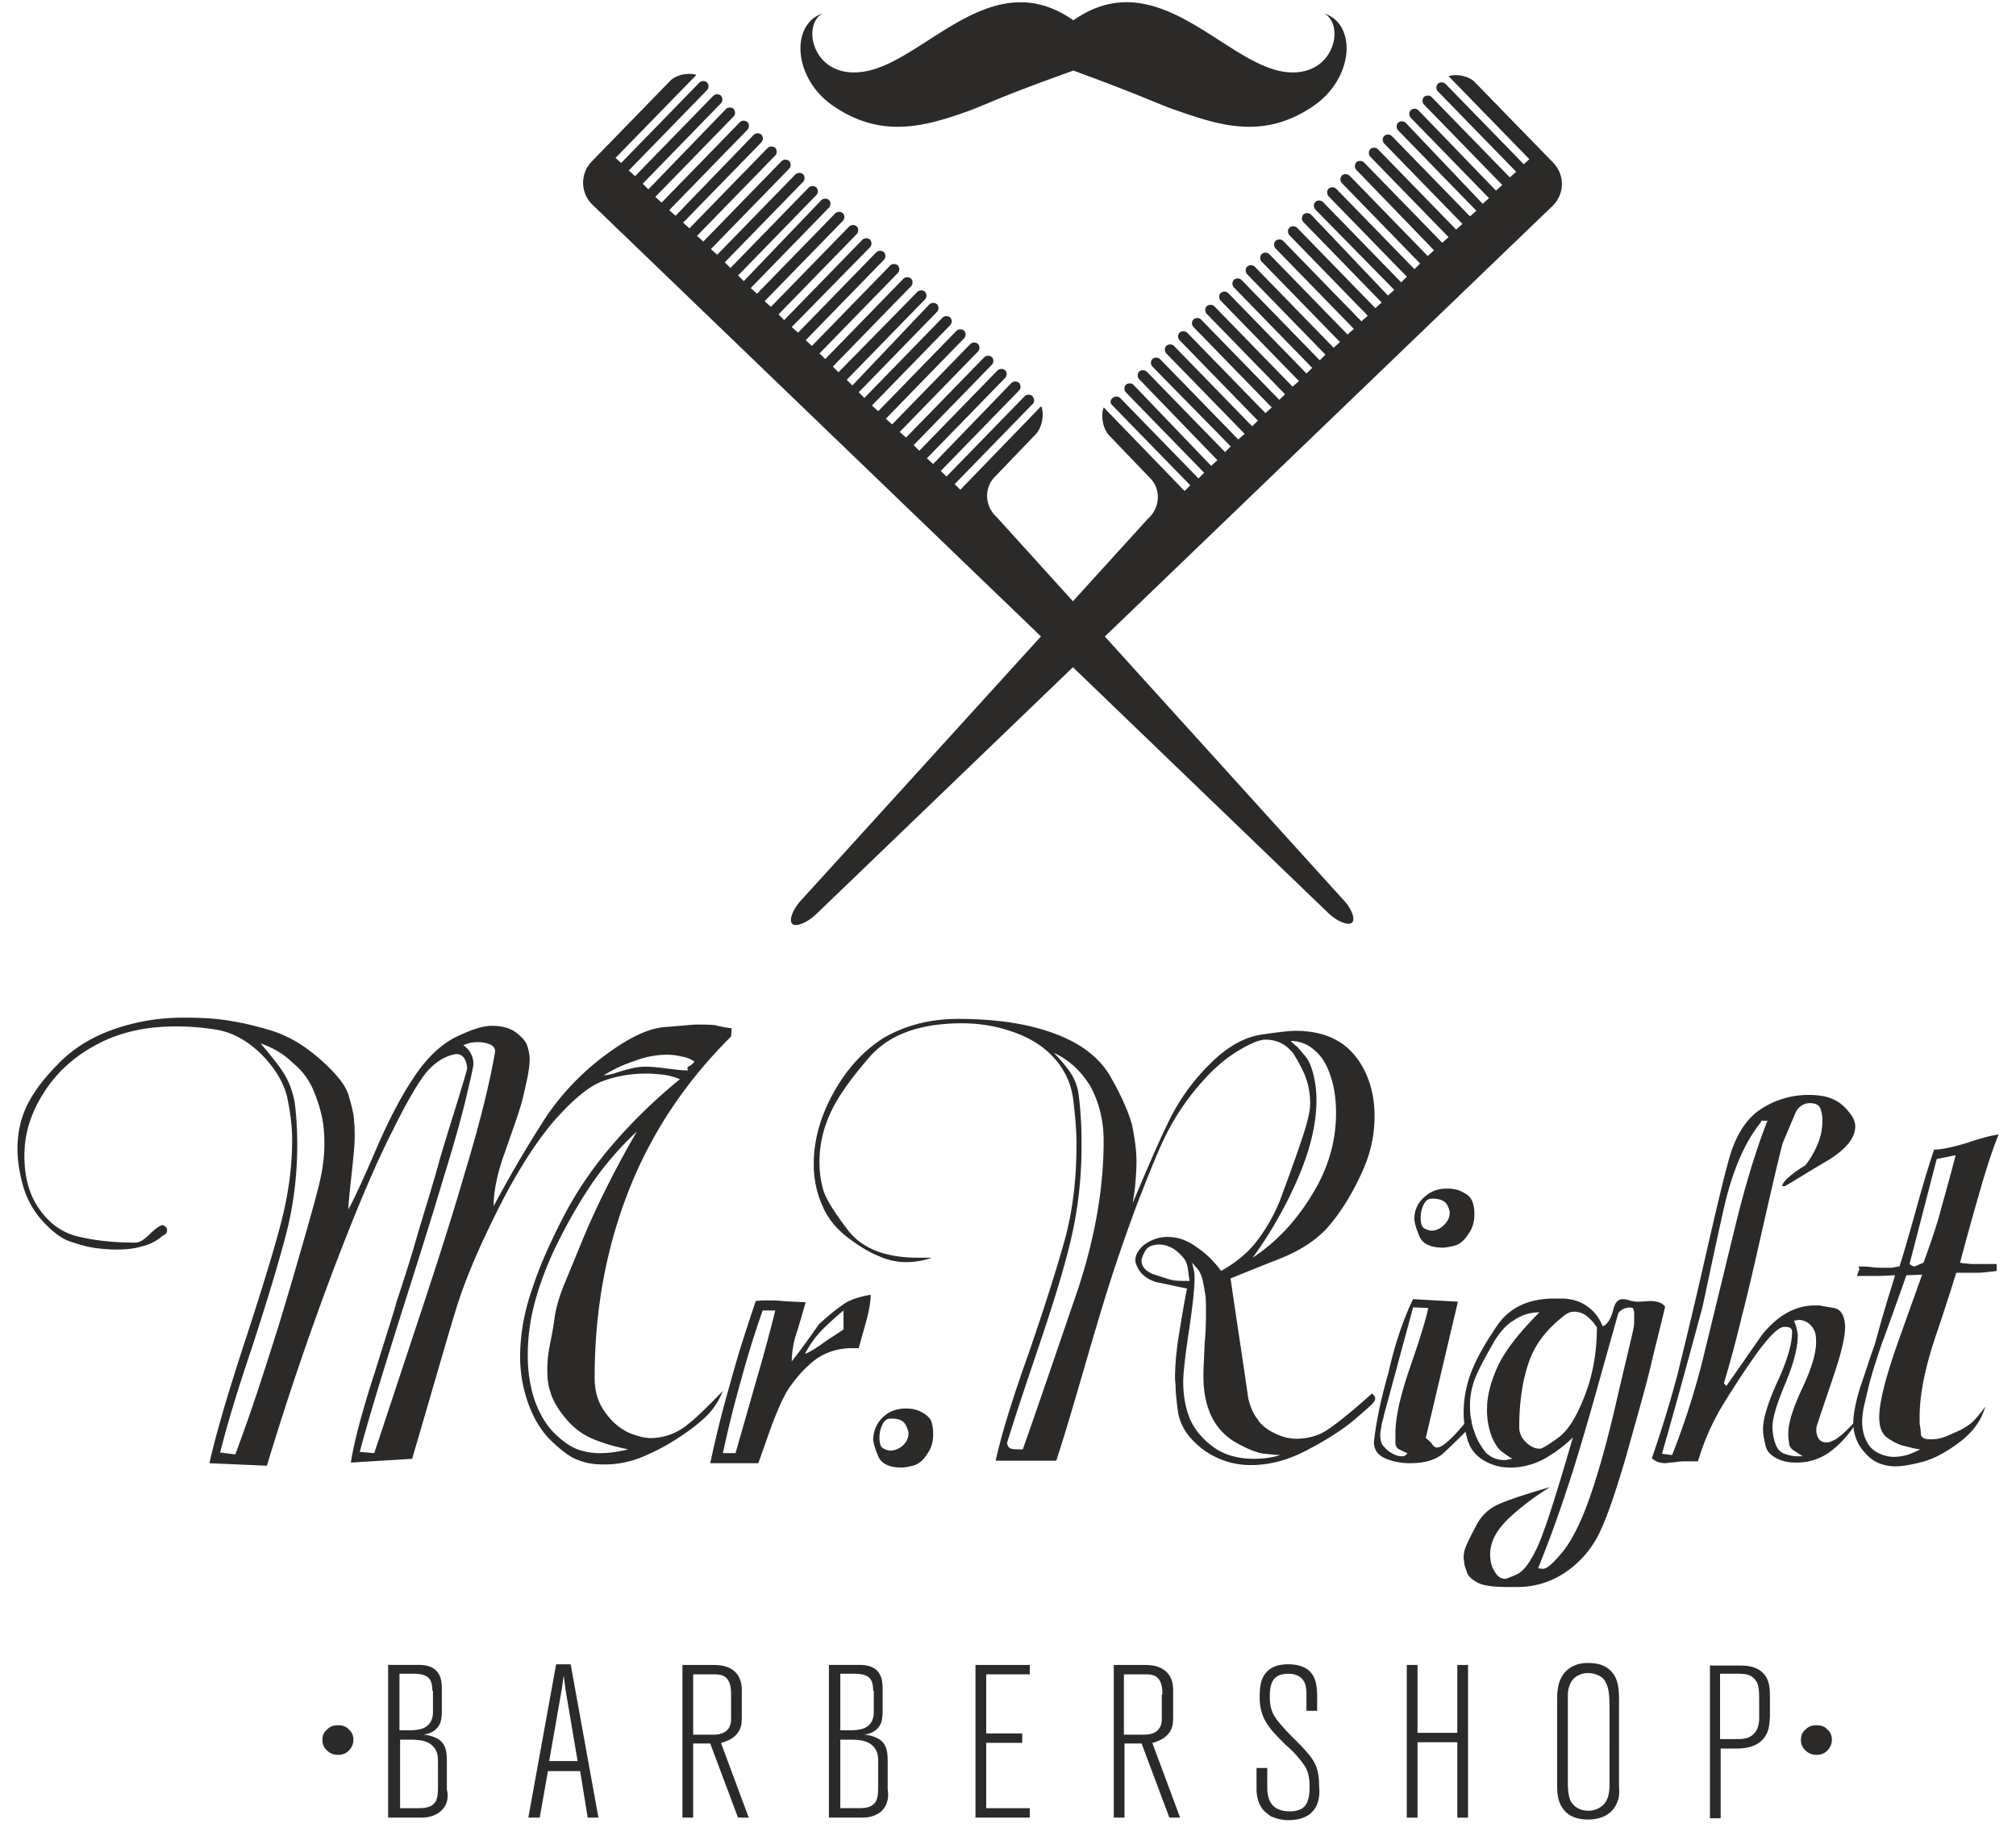
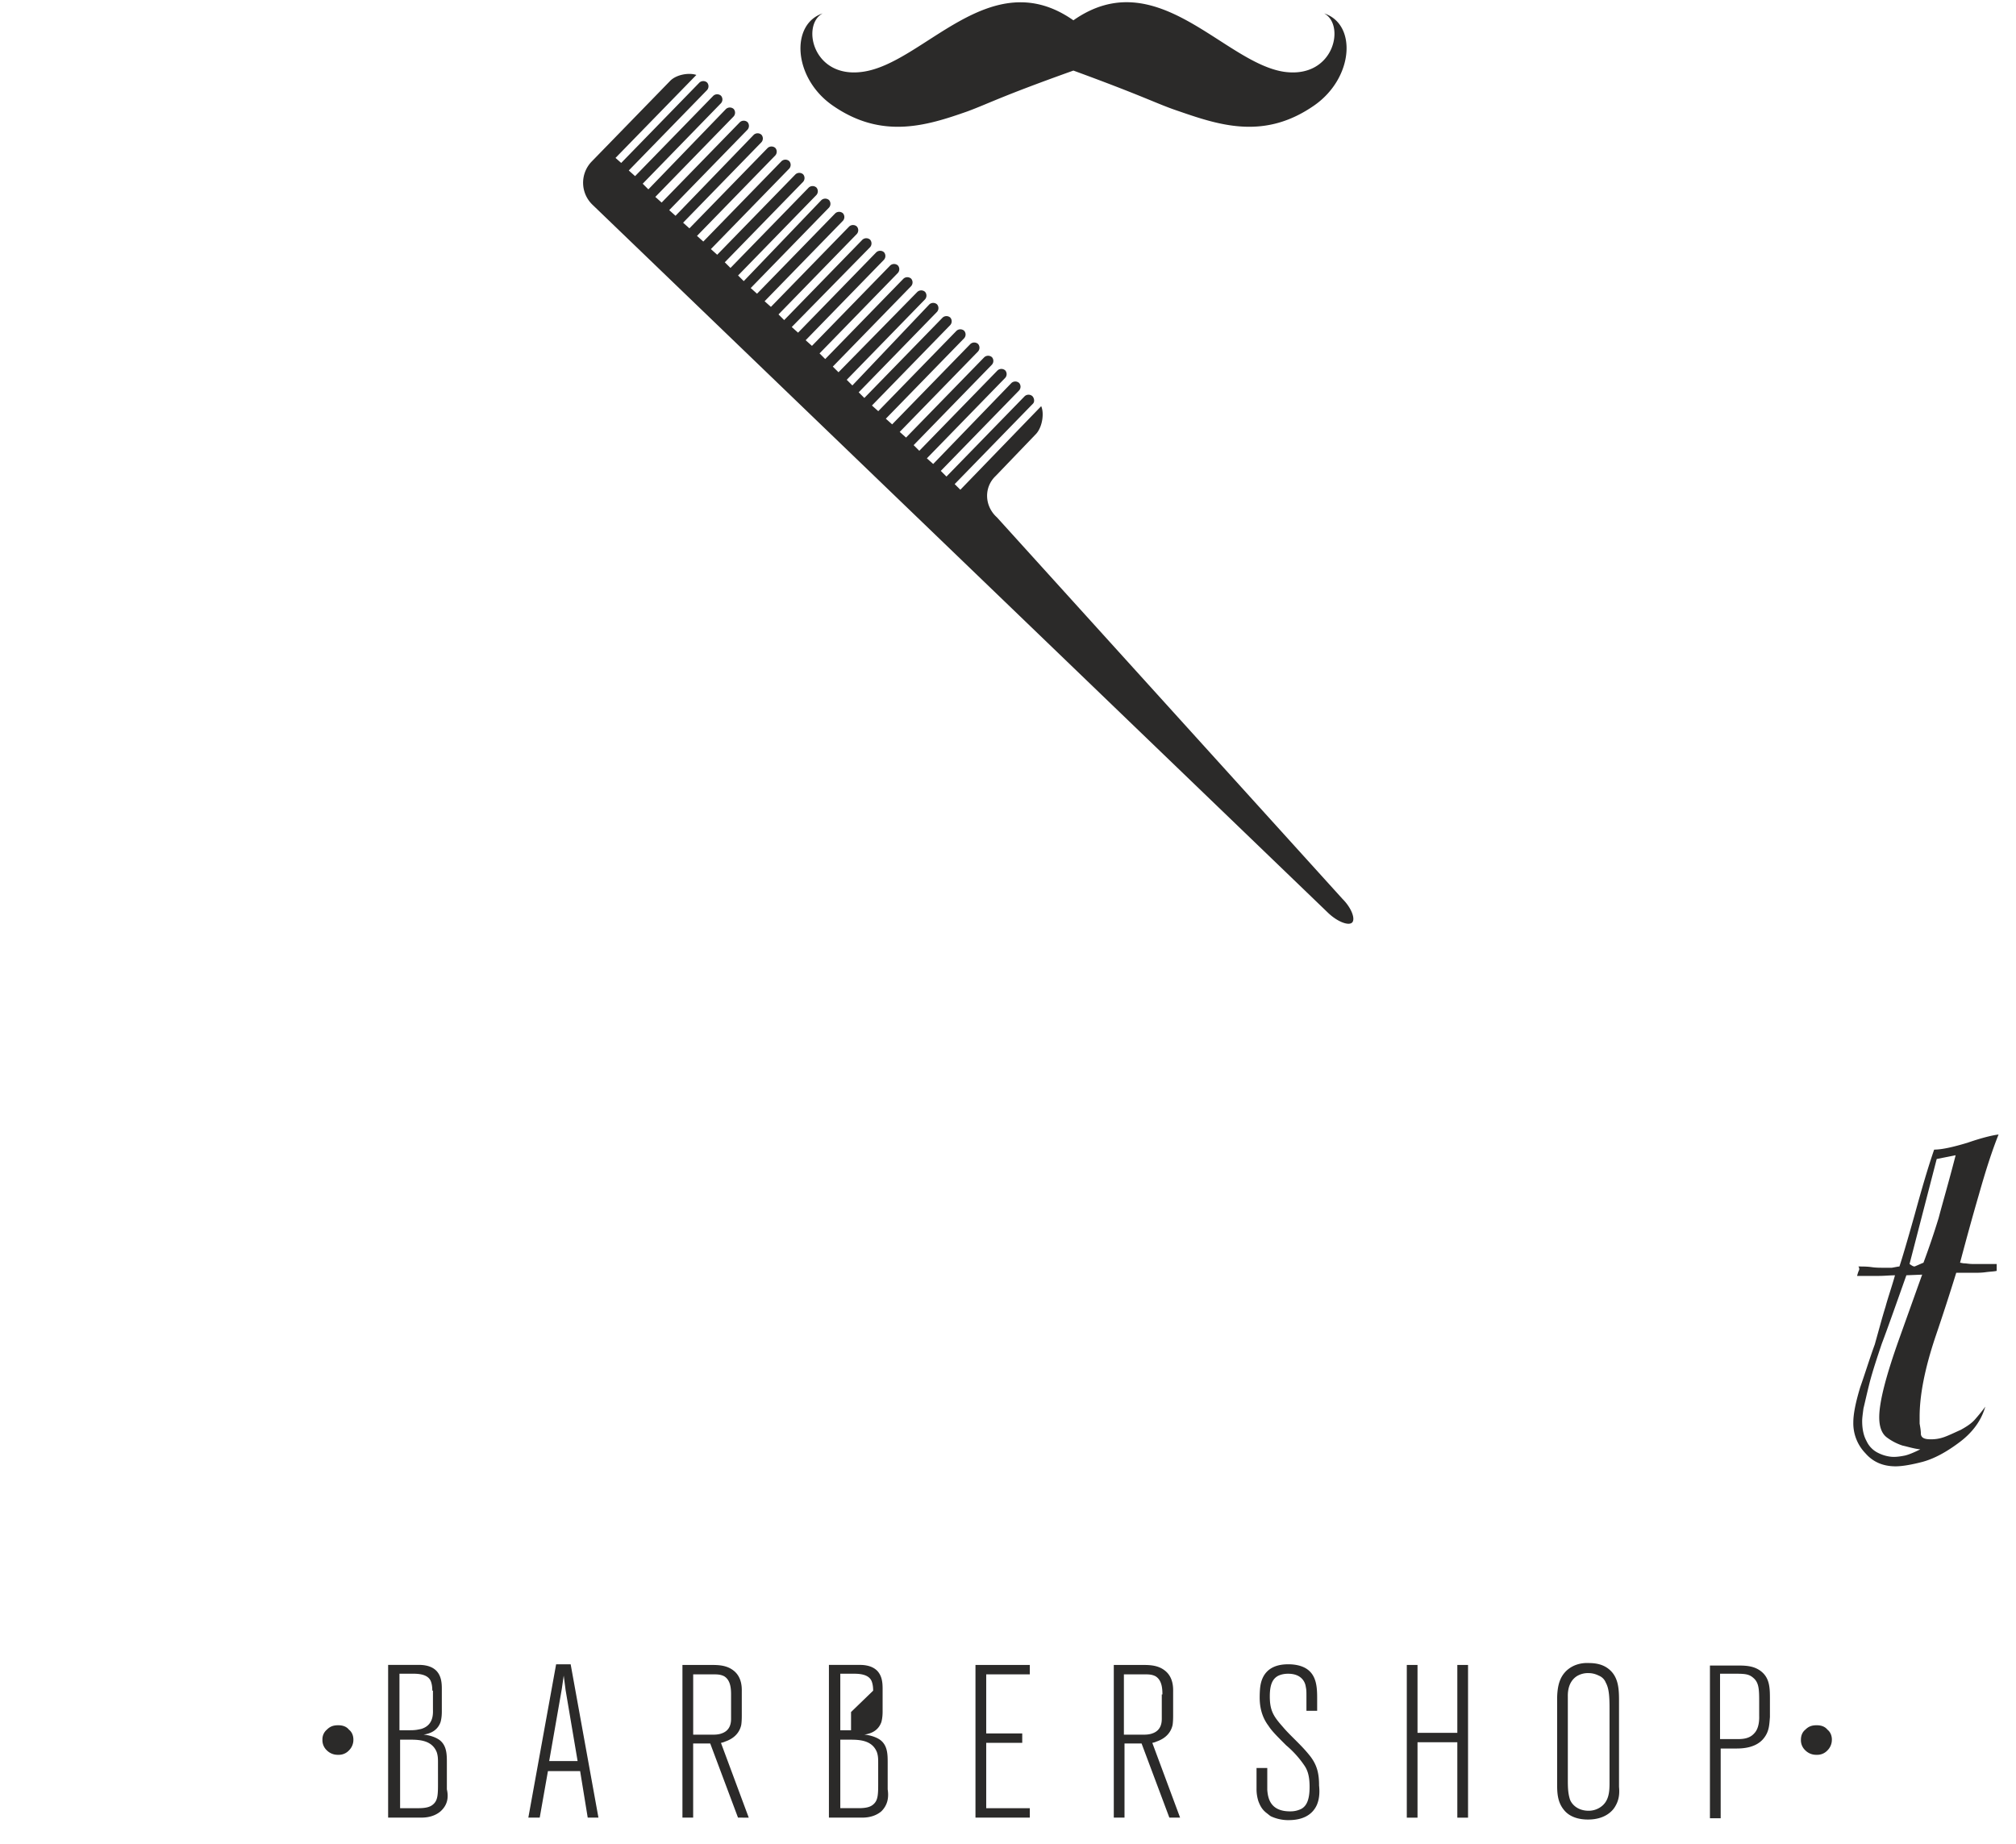
<svg xmlns="http://www.w3.org/2000/svg" width="82" height="75" viewBox="0 0 82 75" fill="none">
-   <path d="m29.762 41.832-.026.332c-1.85 1.841-3.237 3.912-4.161 6.264-.925 2.352-1.388 4.883-1.388 7.618 0 .537.129.997.411 1.38.283.41.591.665.95.844q.54.23.926.23a2.36 2.36 0 0 0 1.412-.486c.437-.332.925-.818 1.516-1.431-.154.383-.36.716-.642.997s-.668.588-1.182.92a8.6 8.6 0 0 1-1.515.793 4 4 0 0 1-1.516.281c-.385 0-.72-.051-1.027-.179-.309-.102-.643-.358-1.054-.741-.41-.384-.719-.87-.95-1.483a5.6 5.6 0 0 1-.36-1.969c0-.869.154-1.815.488-2.76.309-.972.771-1.97 1.31-3.017a15.4 15.4 0 0 1 2.03-2.94c.796-.92 1.695-1.79 2.671-2.582a2.7 2.7 0 0 0-.642-.18c-.231-.025-.462-.05-.72-.05q-.962 0-1.772.306c-.565.205-1.207.742-1.978 1.611-.744.87-1.515 2.07-2.286 3.605-.77 1.534-1.31 2.812-1.644 3.86s-.924 3.144-1.85 6.289l-2.491.153c.103-.715.411-1.943.976-3.681.54-1.738.848-2.684.874-2.838.282-.843.59-1.79.899-2.889.334-1.099.642-2.096.899-3.042.282-.946.54-1.764.745-2.428.205-.69.334-1.074.334-1.176a.77.77 0 0 0-.129-.41.37.37 0 0 0-.308-.153c-.386.051-.745.256-1.079.588s-.848 1.176-1.516 2.531c-.693 1.355-1.49 3.247-2.414 5.676a125 125 0 0 0-2.697 7.95l-2.338-.102c.231-1.048.694-2.659 1.387-4.78.694-2.123 1.208-3.784 1.516-4.96s.462-2.301.462-3.426c0-.537-.077-1.125-.205-1.738q-.232-.921-1.08-1.764c-.59-.563-1.18-.87-1.823-.972a10 10 0 0 0-1.644-.128c-1.182 0-2.235.23-3.16.716-.924.486-1.644 1.125-2.183 1.969-.54.843-.796 1.687-.796 2.582 0 .869.205 1.61.616 2.173.411.588.925.946 1.541 1.099.617.153 1.413.256 2.338.256.18 0 .36-.103.59-.333q.348-.345.54-.383c.129.051.18.128.18.204 0 .103-.051.18-.18.23a1.9 1.9 0 0 1-.848.435c-.333.102-.667.128-1.053.128-.282 0-.54-.026-.77-.051a5 5 0 0 1-.95-.23c-.412-.103-.797-.384-1.208-.818a3.6 3.6 0 0 1-.848-1.483C.786 47.686.71 47.2.71 46.74c0-.639.128-1.252.411-1.815s.72-1.124 1.31-1.712 1.336-1.049 2.235-1.355a8.5 8.5 0 0 1 2.826-.46c.616 0 1.181.025 1.695.102s1.13.204 1.798.409c.694.204 1.361.588 2.03 1.176.667.588 1.078 1.099 1.181 1.534.128.434.205.767.205.997.026.204.026.434.026.639 0 .306-.051.818-.128 1.534-.077.715-.129 1.176-.129 1.406.231-.41.617-1.253 1.156-2.506.54-1.252 1.08-2.25 1.593-2.99.514-.742 1.079-1.253 1.67-1.535.59-.28 1.053-.434 1.412-.434.437 0 .771.102 1.002.281s.386.358.437.511.103.358.103.563c0 .255-.052.613-.155 1.048-.102.46-.18.792-.256.997-.052.204-.257.767-.566 1.662-.334.894-.488 1.661-.488 2.275a50 50 0 0 1 2.132-3.63 10.3 10.3 0 0 1 2.364-2.48c.95-.716 1.772-1.125 2.466-1.176.693-.051 1.13-.102 1.284-.102.257 0 .514 0 .77.025.283.077.489.102.669.128m-19.163.614c.41.485.745.894.95 1.227.206.332.36.741.437 1.176.077.588.103 1.15.103 1.713q0 1.917-.463 3.68-.462 1.765-1.387 4.602c-.642 1.892-1.053 3.298-1.284 4.244l.616.077a75 75 0 0 0 .976-2.787c.36-1.099.617-1.917.771-2.403.154-.511.462-1.508.899-3.042.437-1.508.72-2.53.822-3.017q.154-.727.154-1.38a5.6 5.6 0 0 0-.077-.997 6 6 0 0 0-.334-1.1 2.85 2.85 0 0 0-.873-1.2c-.36-.359-.796-.614-1.31-.793m8.245.076a.9.9 0 0 1 .411.767c0 .102-.102.537-.282 1.304s-.488 1.892-.95 3.375c-.437 1.482-1.054 3.425-1.799 5.777-.745 2.378-1.284 4.142-1.592 5.318l.59.05c.129-.383.617-1.865 1.49-4.499.874-2.633 1.619-4.908 2.184-6.876q.886-2.915 1.233-4.909c.025-.153-.026-.256-.18-.332a1.2 1.2 0 0 0-.54-.102c-.205 0-.41.05-.565.127m7.064 3.503a13 13 0 0 0-1.798 2.07q-.732 1.074-1.387 2.378c-.436.87-.745 1.687-.95 2.429a8.3 8.3 0 0 0-.308 2.25c0 .664.102 1.277.282 1.814.206.563.462.997.796 1.33.334.332.668.562.95.664.283.103.592.154.9.154q.54 0 1.156-.154c-.617-.127-1.13-.28-1.567-.485s-.77-.512-1.053-.87c-.283-.357-.463-.69-.54-.971-.102-.281-.128-.588-.128-.92 0-.282.026-.614.103-.997.077-.384.154-.793.205-1.202.077-.434.206-.843.385-1.278l.694-1.687a32 32 0 0 1 1.002-2.199c.41-.818.822-1.585 1.259-2.326m-1.36-2.276c.179-.025.359-.05.487-.102.154-.051.334-.102.514-.153.205-.051.437-.102.72-.102.205 0 .487.025.873.076.385.051.642.077.847.077-.051-.077-.051-.128.052-.18.102-.05.154-.127.205-.178a1.15 1.15 0 0 0-.514-.204 2.3 2.3 0 0 0-.59-.077c-.437 0-.874.077-1.336.255a5.7 5.7 0 0 0-1.259.588m8.76 10.124c.41-.383.745-.64 1.002-.818.257-.18.642-.307 1.104-.384 0 .307-.077.716-.23 1.253-.155.537-.232.844-.258.92h-.282c-.54 0-1.028.154-1.439.435-.41.307-.796.716-1.156 1.253-.231.383-.436.869-.642 1.406-.206.562-.385 1.099-.565 1.585H28.89q.346-1.65.847-3.375c.309-1.15.668-2.224 1.002-3.221.18-.026.334-.026.463-.026.18 0 .41 0 .667.026s.565.026.9.051c-.155.537-.283.997-.412 1.38a4 4 0 0 0-.154 1.023c.386-.486.745-.997 1.105-1.508m-2.286-.562a38 38 0 0 0-.874 2.812 46 46 0 0 0-.745 2.99h.514c.206-.715.488-1.712.848-2.965a75 75 0 0 0 .77-2.838zm3.288 0q-.424.345-.848.766a4.1 4.1 0 0 0-.72.998c.155-.052.463-.23.874-.537q.655-.423.694-.46zm1.72 4.243c.23-.179.513-.256.821-.256.257 0 .488.051.694.18.205.127.334.255.36.434.05.179.05.332.05.46 0 .281-.076.563-.256.793-.154.255-.36.409-.565.46q-.309.075-.462.076c-.488 0-.822-.153-.95-.46-.13-.306-.206-.562-.206-.716.025-.383.18-.715.513-.971m.205.153c-.154 0-.257.077-.334.23a1.2 1.2 0 0 0-.129.537c0 .256.052.41.18.46a.7.7 0 0 0 .257.077c.18 0 .36-.077.514-.204.154-.154.231-.307.231-.512 0-.05-.026-.153-.103-.306-.102-.205-.282-.282-.616-.282m2.748-16.258c1.567 0 2.877.204 3.956.613s1.824.997 2.26 1.79c.437.767.72 1.431.848 1.917.103.512.18.997.18 1.509 0 .306-.026.613-.051.92-.026.307-.078.562-.103.741.642-1.534 1.156-2.71 1.541-3.477a8.5 8.5 0 0 1 1.618-2.198c.694-.69 1.387-1.074 2.081-1.176.668-.102 1.156-.154 1.387-.154.642 0 1.208.128 1.67.384s.848.665 1.13 1.227c.283.563.411 1.202.411 1.866 0 .742-.154 1.483-.488 2.224s-.72 1.432-1.233 2.071c-.488.64-1.181 1.1-2.03 1.457-.847.333-1.54.614-2.106.844.232 1.636.489 3.247.72 4.883.077.307.18.588.36.818.153.256.385.434.693.588s.59.23.899.23c.488 0 .95-.128 1.336-.41.41-.28.976-.74 1.746-1.43.078.076.129.127.129.204s-.051.153-.129.23q-.115.115-.693.614c-.386.332-.976.74-1.798 1.175-.822.46-1.619.69-2.44.69q-.733 0-1.388-.306a3.2 3.2 0 0 1-1.079-.818 2.1 2.1 0 0 1-.488-.997c-.051-.333-.077-.64-.102-.92 0-.282-.026-.435-.026-.46q0-.807.154-1.765c.103-.639.206-1.278.334-1.917-.411-.077-.822-.179-1.233-.256q-.656-.19-.848-.767c-.051-.178 0-.358.129-.536.128-.18.308-.307.54-.41a1.5 1.5 0 0 1 .641-.127c.386 0 .771.127 1.156.409.386.255.72.588 1.002.971.642-.358 1.156-.792 1.541-1.33a7 7 0 0 0 .9-1.66c.205-.563.462-1.254.744-2.072.283-.818.437-1.38.437-1.738q0-.537-.154-.997c-.103-.307-.283-.64-.514-1.023-.308-.409-.693-.588-1.156-.588-.231 0-.616.154-1.156.486s-1.053.793-1.592 1.432a9.8 9.8 0 0 0-1.285 1.943c-.334.664-.693 1.585-1.156 2.76a73 73 0 0 0-1.13 3.247q-.462 1.457-1.079 3.605c-.41 1.406-.77 2.633-1.104 3.656h-2.466c.23-1.048.668-2.48 1.335-4.346q.963-2.8 1.465-4.602c.334-1.201.488-2.505.488-3.911 0-.563-.052-1.176-.129-1.79a3.04 3.04 0 0 0-.72-1.662c-.41-.485-.95-.843-1.643-1.099a6.2 6.2 0 0 0-2.183-.383c-1.696 0-2.955.46-3.75 1.38-.797.92-1.337 1.688-1.62 2.352a4.7 4.7 0 0 0-.41 1.918c0 .409.051.766.154 1.124s.437.895 1.002 1.636c.565.742 1.515 1.125 2.851 1.125h.565c-.36.128-.72.18-1.053.18-.36 0-.745-.077-1.13-.256-.386-.154-.797-.41-1.233-.742s-.797-.741-1.028-1.278a4.1 4.1 0 0 1-.36-1.713c0-.946.258-1.917.797-2.889.54-.971 1.207-1.713 2.055-2.25.899-.51 1.875-.766 3.031-.766m3.879 1.38c.205.205.41.435.616.716q.309.422.386.92c.051.333.077.69.102 1.074.026.384.026.742.026 1.1 0 1.329-.154 2.607-.437 3.808-.282 1.202-.745 2.685-1.361 4.5q-.924 2.723-1.233 3.758c.026.128.077.204.18.23s.257.026.462.026c.72-2.046 1.439-4.167 2.184-6.34.745-2.199 1.104-4.27 1.104-6.213 0-.818-.18-1.534-.514-2.173-.36-.613-.847-1.099-1.515-1.406m5.523 9.28c0-.025-.026-.153-.052-.383s-.077-.41-.18-.537a2 2 0 0 0-.41-.384c-.18-.102-.386-.178-.566-.178-.282 0-.488.076-.59.255q-.154.27-.154.384c0 .255.154.434.462.562.308.102.54.179.72.23s.436.051.77.051m.205-.128c0 .41-.077 1.15-.231 2.173s-.231 1.713-.231 2.046c0 .536.077 1.022.257 1.482q.27.652.925 1.15c.436.333 1.001.512 1.695.512q.578 0 1.079-.153c-.154 0-.36-.026-.642-.052s-.668-.178-1.13-.434a2.44 2.44 0 0 1-1.028-1.074c-.231-.486-.334-1.022-.334-1.662 0-.306.026-.74.051-1.329.052-.588.052-.971.052-1.176 0-.383 0-.639-.026-.792s-.052-.333-.103-.563a1.25 1.25 0 0 0-.205-.486c-.103-.102-.155-.178-.232-.255a7 7 0 0 1 .078.332c.025.102.025.205.025.281m3.905-9.638c.077.077.154.154.257.23.077.077.18.205.334.384s.256.435.334.741c.077.307.128.665.128 1.049q0 1.457-.77 3.22a16.8 16.8 0 0 1-1.825 3.196c1.002-.664 1.799-1.534 2.44-2.607.643-1.048.951-2.148.951-3.273q0-.881-.231-1.533c-.154-.46-.36-.793-.642-1.023a1.43 1.43 0 0 0-.976-.383m4.983 10.506 1.824.103c-.437 1.84-.873 3.707-1.31 5.547.051.026.129.102.231.205.077.128.154.179.231.179.103 0 .232-.077.386-.205s.334-.307.488-.486a8 8 0 0 0 .437-.536q.077 0 .077.153c0 .102 0 .153.025.179-.462.46-.847.844-1.156 1.125s-.77.409-1.361.409a2.6 2.6 0 0 1-1.027-.205c-.309-.153-.437-.358-.437-.664.077-.716.257-1.662.59-2.812q.386-1.726 1.002-2.992m0 .333-1.181 4.371c-.026.154-.077.282-.103.435s-.051.281-.051.383c0 .154.025.256.051.333s.103.153.206.255c.102.103.205.154.308.205a.7.7 0 0 0 .334.077c.103 0 .154-.051.205-.128a4 4 0 0 1-.334-.154.28.28 0 0 1-.154-.255v-.384q0-.997.617-2.76c.41-1.177.642-1.97.719-2.353zm.566-4.576c.23-.18.513-.256.822-.256.256 0 .488.051.693.179a.66.66 0 0 1 .36.435c.051.179.051.332.051.46 0 .281-.077.562-.257.792-.154.256-.36.41-.565.46q-.308.077-.462.077c-.488 0-.822-.153-.95-.46-.13-.307-.206-.562-.206-.716 0-.409.18-.716.513-.971m.205.153c-.154 0-.257.077-.334.23a1.2 1.2 0 0 0-.128.537c0 .256.051.41.18.46a.7.7 0 0 0 .256.077c.18 0 .36-.077.514-.23s.231-.307.231-.512c0-.05-.025-.153-.102-.306-.103-.18-.309-.256-.617-.256" fill="#2B2A29" />
-   <path d="M63.232 52.825h.283c.385 0 .745.102 1.027.306.308.205.514.486.642.819.18-.052.309-.256.412-.588.076-.358.205-.512.41-.512.103 0 .206.026.283.051.077.026.206.051.334.051.206 0 .385-.025.488-.025q.462 0 .617.23c-.155.665-.36 1.457-.591 2.429s-.591 2.198-1.002 3.681c-.437 1.483-.796 2.53-1.105 3.144a4.04 4.04 0 0 1-1.335 1.534 3.44 3.44 0 0 1-2.004.614h-.334c-.617 0-1.027-.051-1.259-.179-.23-.128-.385-.256-.436-.435-.052-.153-.103-.28-.103-.358 0-.076-.026-.153-.026-.204 0-.153.026-.307.077-.435.052-.127.18-.409.411-.843.206-.435.54-.742.95-.92q.617-.27 2.081-.69a10.4 10.4 0 0 0-1.72 1.303c-.463.46-.72.92-.72 1.432 0 .255.051.51.18.69.103.204.257.307.437.307.025 0 .18-.052.462-.18.282-.127.54-.485.822-1.073s.77-2.096 1.464-4.5a5.5 5.5 0 0 1-1.207.895 2.95 2.95 0 0 1-1.336.333c-.41 0-.77-.103-1.104-.307a1.4 1.4 0 0 1-.643-.844 4 4 0 0 1-.154-1.1 4.6 4.6 0 0 1 .309-1.635c.205-.537.565-1.176 1.053-1.892.513-.741 1.284-1.1 2.337-1.1m-2.466 1.764c-.334.588-.59 1.048-.745 1.431a3 3 0 0 0-.23 1.176c0 .358.05.716.179 1.048.103.333.282.614.462.844.206.205.463.307.745.307.103 0 .206-.026.334-.051a4 4 0 0 1-.41-.282c-.155-.102-.283-.306-.412-.587a3 3 0 0 1-.205-1.15c0-.538.154-1.126.436-1.74.283-.613.848-1.354 1.696-2.198-.386 0-.72.102-1.053.332-.309.18-.566.486-.797.87m2.929-1.125c-.745.562-1.26 1.201-1.516 1.968-.257.742-.385 1.636-.385 2.633 0 .205.077.41.257.589.18.178.36.28.59.28.078 0 .334-.153.72-.434.41-.281.77-.87 1.104-1.738.334-.87.488-1.79.488-2.761a1.8 1.8 0 0 0-.41-.46.8.8 0 0 0-.515-.18.6.6 0 0 0-.333.103m2.723-.256a.58.58 0 0 0-.591.205c-.334 1.176-.668 2.377-1.028 3.655-.36 1.253-.693 2.404-1.027 3.4a50 50 0 0 1-1.208 3.324.7.7 0 0 0 .206.026c.154 0 .41-.23.77-.665s.72-1.125 1.054-2.045.719-2.224 1.104-3.886.617-2.608.668-2.838.103-.434.103-.588v-.434c-.026-.052-.026-.103-.051-.154m7.142-8.665c.385 0 .72.051.95.153.257.103.489.282.668.512.206.23.283.434.283.613 0 .46-.36.92-1.105 1.38-.745.435-1.31.793-1.746 1.049h-.129c.052-.18.231-.333.488-.537a6 6 0 0 1 .463-.307 3.5 3.5 0 0 0 .513-.895c.129-.306.18-.613.18-.945a1.4 1.4 0 0 0-.077-.46c-.051-.154-.206-.23-.437-.23-.23 0-.436.127-.565.357l-.54 1.279c-.153.587-.41 1.687-.77 3.272s-.642 2.837-.873 3.707a51 51 0 0 1-.745 2.786l.103.102c.488-.69.976-1.406 1.464-2.096.642-.792 1.361-1.176 2.132-1.176h.205c.103.026.283.051.566.102.282.052.436.282.462.742 0 .409-.129.971-.36 1.687s-.513 1.508-.796 2.378a.72.72 0 0 0 .051.46c.077.153.206.204.36.204.103 0 .205-.05.36-.128a3 3 0 0 0 .488-.409c.18-.178.334-.358.488-.51a4.25 4.25 0 0 1-1.08 1.329 2.27 2.27 0 0 1-1.49.536c-.307 0-.59-.05-.821-.179-.231-.127-.385-.28-.437-.51-.051-.231-.103-.435-.103-.666 0-.434.206-1.099.591-1.943.386-.843.591-1.508.591-2.02 0-.153-.103-.204-.308-.204-.231 0-.565.333-1.053.972a37 37 0 0 0-1.388 2.096 9.7 9.7 0 0 0-1.078 2.403h-.386c-.18 0-.334 0-.488.026s-.308.025-.436.05c-.257 0-.437-.076-.566-.204a48 48 0 0 0 1.028-3.349c.257-1.048.617-2.505 1.053-4.422.437-1.918.77-3.35 1.028-4.295q.385-1.458 1.233-2.07a3.5 3.5 0 0 1 2.029-.64m-1.927 1.1c-.667.817-1.155 1.968-1.49 3.4-.333 1.457-.616 2.837-.898 4.14-.54 1.995-1.08 3.989-1.645 5.957l.412.052a31 31 0 0 0 1.335-4.244l1.233-5.062q.617-2.53 1.31-4.295h-.257zm1.336 8.078c.026.076.077.179.103.306.026.103.051.23.051.307 0 .512-.18 1.176-.514 1.969-.333.792-.513 1.38-.513 1.738 0 .281.051.511.128.716s.206.332.36.383c.154.052.334.103.488.103h.257c-.129-.077-.231-.154-.36-.23a.41.41 0 0 1-.205-.358c-.026-.154-.026-.256-.026-.358 0-.384.18-.997.565-1.815s.565-1.432.565-1.867c0-.127 0-.23-.025-.357a.77.77 0 0 0-.232-.384.68.68 0 0 0-.488-.179c-.051.026-.103.026-.154.026" fill="#2B2A29" />
-   <path d="M78.67 46.766c.31 0 .771-.102 1.362-.281.591-.205 1.028-.307 1.259-.333-.257.64-.514 1.432-.796 2.429-.283.971-.54 1.917-.771 2.787.051 0 .103.025.18.025s.18.026.334.026h.976v.28c-.103.026-.231.026-.437.052-.18.026-.36.026-.488.026h-.72a96 96 0 0 1-.847 2.607c-.436 1.304-.642 2.378-.642 3.247v.281c.026.154.051.281.051.435.026.153.154.204.411.204.18 0 .36-.025.566-.102s.41-.179.642-.281c.23-.128.436-.256.59-.435.155-.179.283-.332.411-.511-.154.537-.488 1.023-1.027 1.431-.54.41-1.053.69-1.541.819-.488.127-.848.178-1.08.178q-.77 0-1.232-.536a1.75 1.75 0 0 1-.488-1.253c0-.358.103-.844.282-1.432.206-.588.386-1.176.591-1.738.18-.64.308-1.125.437-1.534.103-.383.257-.818.385-1.278-.205 0-.437.025-.642.025h-.899q.038-.153.077-.23c.026-.05 0-.127-.026-.153.18 0 .36 0 .54.026s.36.025.513.025h.309c.154-.026.257-.051.308-.051.103-.307.308-.997.617-2.096.308-1.125.565-1.994.796-2.66m-1.13 5.113c-.462 1.304-.796 2.25-1.001 2.786-.18.537-.36 1.074-.488 1.56-.129.511-.206.87-.257 1.074-.026.204-.052.383-.052.51 0 .308.052.589.18.819a1 1 0 0 0 .488.486c.206.102.437.153.617.153.154 0 .308-.026.436-.051.129-.026.334-.102.643-.256-.257-.025-.488-.102-.72-.153a2.2 2.2 0 0 1-.642-.333c-.205-.153-.308-.434-.308-.817 0-.64.283-1.713.822-3.222.54-1.508.848-2.377.925-2.582zm2.004-4.883-.77.153-1.105 4.27c.103.076.154.102.206.102.128-.051.23-.102.36-.153.23-.614.436-1.228.616-1.815.154-.588.41-1.458.693-2.557M17.92 73.685c-.335.281-.746.255-.874.255h-1.259v-6.212h1.182c.102 0 .54-.025.796.256.18.204.206.46.206.716v.92c0 .051 0 .256-.052.434-.154.435-.565.486-.693.512.077 0 .436.051.668.23.282.23.282.588.282.92v1.074c.077.332.026.64-.257.895m-.335-4.909c0-.179-.025-.28-.051-.358-.103-.306-.488-.332-.745-.332h-.54v2.3h.437c.231 0 .308-.025.437-.05.54-.154.488-.665.488-.818v-.742zm.231 2.94c0-.153 0-.281-.05-.434-.18-.46-.643-.512-1.054-.512h-.437v2.787h.745c.308 0 .463-.051.565-.128.206-.153.231-.358.231-.818zm6.09 2.224-.308-1.89h-1.31l-.334 1.89h-.463l1.13-6.237h.591l1.13 6.238zm-.9-5.189c-.025-.204-.05-.383-.076-.588l-.077.537-.514 2.94h1.156zm7.013 5.19-1.13-3.016h-.694v3.016h-.436V67.73h1.207c.308 0 .617.026.874.23.36.281.333.742.333.87v.97c0 .026 0 .256-.025.384-.103.435-.463.588-.591.64-.077.025-.103.05-.231.076l1.13 3.042zm-.282-5.01c0-.256-.026-.588-.283-.742-.154-.076-.282-.076-.462-.076h-.796v2.454h.796c.051 0 .231 0 .36-.051.385-.128.385-.486.385-.614zm6.113 4.754c-.334.281-.745.256-.873.256h-1.26v-6.212h1.182c.103 0 .54-.026.797.255.18.205.205.46.205.716v.92c0 .052 0 .256-.051.435-.154.435-.565.486-.694.511.077 0 .437.052.668.23.283.23.283.588.283.92v1.075c.051.332 0 .639-.257.894m-.334-4.908c0-.18-.026-.281-.051-.358-.103-.307-.489-.332-.745-.332h-.54v2.3h.437c.231 0 .308-.025.437-.05.539-.154.488-.665.488-.819v-.741zm.205 2.94c0-.154 0-.281-.051-.435-.18-.46-.642-.511-1.053-.511h-.437v2.786h.745c.308 0 .462-.05.565-.127.206-.154.231-.358.231-.819zm4.394-3.604v2.403h1.465v.383h-1.465v2.659h1.773v.383h-2.21V67.73h2.21v.383zm7.449 5.828-1.13-3.016h-.694v3.016h-.436V67.73h1.207c.308 0 .617.026.873.23.36.281.334.742.334.87v.97c0 .026 0 .256-.025.384-.103.435-.463.588-.591.64-.077.025-.103.05-.231.076L48 73.941zm-.282-5.01c0-.256-.026-.588-.283-.742-.154-.076-.282-.076-.462-.076h-.822v2.454h.796c.051 0 .231 0 .36-.051.385-.128.385-.486.385-.614v-.972zm6.192 4.652c-.154.23-.463.46-1.054.46a1.7 1.7 0 0 1-.719-.153c-.051-.026-.103-.077-.205-.154-.154-.127-.231-.255-.309-.46a1.6 1.6 0 0 1-.077-.511v-.844h.437v.895c.026.307.103.87.925.87.077 0 .257 0 .462-.103.231-.128.334-.409.334-.895s-.103-.716-.231-.895a4 4 0 0 0-.72-.792c-.359-.358-.59-.588-.719-.793-.154-.204-.36-.562-.36-1.15 0-.026 0-.281.026-.46.052-.358.257-.895 1.13-.895.103 0 .463 0 .746.18.436.28.436.817.436 1.252v.46h-.436v-.562c0-.23 0-.282-.026-.41-.026-.204-.18-.536-.72-.536-.05 0-.256 0-.436.102-.205.128-.308.358-.308.818 0 .588.154.818.54 1.253.128.153.282.306.436.46.231.23.437.434.642.69.308.383.386.741.386 1.227.05.46-.052.767-.18.946m5.803.358v-3.067h-1.619v3.067h-.436V67.73h.436v2.761h1.619V67.73h.436v6.212zm6.424-.461c-.13.231-.463.538-1.105.538-.129 0-.668 0-.977-.384-.256-.306-.282-.664-.282-1.022v-3.503c0-.076 0-.434.103-.715.18-.512.668-.767 1.181-.742.283 0 .565.051.797.23.436.333.436.87.436 1.355v3.451c.026.282 0 .537-.154.793m-.232-3.987c0-.511-.026-.818-.154-1.048a.5.5 0 0 0-.283-.282c-.051-.025-.205-.102-.41-.102a.86.86 0 0 0-.489.128c-.385.256-.36.741-.36.844v3.425c0 .358.026.537.078.716.051.18.282.486.77.486a.85.85 0 0 0 .488-.153c.334-.23.36-.614.36-.972zm6.267 1.226c-.308.383-.847.409-1.104.409h-.642v2.838h-.437v-6.213h.976c.385 0 .796-.025 1.13.256s.334.69.334 1.125v.716c-.026.307-.026.588-.257.869m-.18-1.432c0-.562 0-.843-.257-1.048-.154-.128-.308-.153-.667-.153h-.668v2.659h.719c.231 0 .488-.026.668-.23.231-.23.205-.665.205-.716zm-57.18 1.483a.6.6 0 0 1-.18.435.56.56 0 0 1-.437.179.62.62 0 0 1-.462-.18.56.56 0 0 1-.18-.434.51.51 0 0 1 .18-.409c.129-.128.257-.179.462-.179.18 0 .334.051.437.18.129.101.18.255.18.408m60.136 0a.6.6 0 0 1-.18.435.56.56 0 0 1-.436.179.62.62 0 0 1-.462-.18.56.56 0 0 1-.18-.434c0-.153.051-.307.18-.409.128-.128.257-.179.462-.179.18 0 .334.051.437.18.128.101.18.255.18.408M53.858.545c.874.46.411 2.658-1.618 2.377-2.466-.358-5.19-4.474-8.58-2.096-3.39-2.378-6.088 1.764-8.58 2.096-2.029.281-2.491-1.917-1.618-2.377-1.31.434-1.207 2.607.385 3.732 2.004 1.406 3.828.844 5.498.256.899-.333 1.31-.588 4.315-1.662 3.006 1.1 3.39 1.355 4.316 1.662 1.695.588 3.493 1.15 5.497-.256 1.592-1.125 1.72-3.298.385-3.732M41.99 16.114a.235.235 0 0 0-.308 0l-3.185 3.272-.231-.23 3.185-3.272a.23.23 0 0 0 0-.307.235.235 0 0 0-.308 0l-3.186 3.298-.257-.23 3.186-3.273a.23.23 0 0 0 0-.306.235.235 0 0 0-.309 0l-3.185 3.272-.23-.23 3.184-3.273a.23.23 0 0 0 0-.306.236.236 0 0 0-.308 0L36.853 17.8l-.257-.23 3.185-3.272a.23.23 0 0 0 0-.307.235.235 0 0 0-.308 0l-3.185 3.272-.257-.23 3.185-3.272a.23.23 0 0 0 0-.307.235.235 0 0 0-.308 0l-3.185 3.272-.257-.23 3.185-3.272a.23.23 0 0 0 0-.307.235.235 0 0 0-.308 0l-3.186 3.272-.23-.23 3.185-3.272a.23.23 0 0 0 0-.307.235.235 0 0 0-.309 0l-3.133 3.3-.23-.23 3.185-3.272a.233.233 0 0 0 0-.307.235.235 0 0 0-.309 0l-3.21 3.272-.232-.23 3.185-3.272a.23.23 0 0 0 0-.307.235.235 0 0 0-.308 0l-3.185 3.272-.231-.23 3.185-3.272a.23.23 0 0 0 0-.307.235.235 0 0 0-.308 0l-3.186 3.273-.256-.23 3.185-3.273a.233.233 0 0 0 0-.307.235.235 0 0 0-.309 0l-3.185 3.273-.257-.23 3.186-3.247a.233.233 0 0 0 0-.307.235.235 0 0 0-.309 0l-3.185 3.272-.231-.23 3.185-3.272a.23.23 0 0 0 0-.307.235.235 0 0 0-.308 0l-3.185 3.272-.257-.23 3.185-3.272a.23.23 0 0 0 0-.307.235.235 0 0 0-.308 0l-3.185 3.273-.257-.23 3.185-3.273a.233.233 0 0 0 0-.307.235.235 0 0 0-.308 0l-3.16 3.298-.231-.23 3.185-3.272a.23.23 0 0 0 0-.307.235.235 0 0 0-.308 0L29.712 10.9l-.232-.23 3.186-3.273a.233.233 0 0 0 0-.307.235.235 0 0 0-.308 0l-3.186 3.273-.257-.23 3.186-3.273a.23.23 0 0 0 0-.307.235.235 0 0 0-.309 0l-3.185 3.273-.257-.23 3.185-3.273a.23.23 0 0 0 0-.306.235.235 0 0 0-.308 0l-3.185 3.272-.257-.23 3.185-3.272a.23.23 0 0 0 0-.307.235.235 0 0 0-.308 0l-3.185 3.298-.257-.23 3.185-3.273a.233.233 0 0 0 0-.307.235.235 0 0 0-.308 0L26.912 8.24l-.257-.23 3.185-3.273a.23.23 0 0 0 0-.306.235.235 0 0 0-.308 0l-3.16 3.272-.23-.23L29.325 4.2a.23.23 0 0 0 0-.307.235.235 0 0 0-.308 0l-3.185 3.272-.257-.23 3.185-3.272a.233.233 0 0 0 0-.307.235.235 0 0 0-.308 0l-3.185 3.272-.231-.204 3.288-3.375c-.283-.102-.822-.025-1.08.256L24.06 6.578a1.24 1.24 0 0 0 .026 1.738l29.9 28.786c.386.384.848.563 1.002.435s0-.588-.385-.972L40.552 21.048c-.514-.46-.54-1.227-.051-1.688l1.644-1.712c.256-.282.333-.844.205-1.125l-3.288 3.4-.231-.23 3.185-3.273c.077-.076.051-.23-.026-.306" fill="#2B2A29" />
-   <path d="M45.255 16.19a.235.235 0 0 1 .308 0l3.185 3.273.232-.23-3.186-3.273a.23.23 0 0 1 0-.306.235.235 0 0 1 .309 0l3.16 3.297.256-.23-3.185-3.297a.23.23 0 0 1 0-.307.235.235 0 0 1 .308 0l3.185 3.272.232-.23-3.186-3.247a.23.23 0 0 1 0-.307.235.235 0 0 1 .309 0l3.185 3.273.257-.23-3.186-3.273a.23.23 0 0 1 0-.306.235.235 0 0 1 .309 0l3.185 3.272.231-.23-3.185-3.273a.23.23 0 0 1 0-.306.235.235 0 0 1 .308 0l3.185 3.272.257-.23-3.185-3.272a.23.23 0 0 1 0-.307.235.235 0 0 1 .308 0l3.185 3.272.232-.23-3.186-3.272a.233.233 0 0 1 0-.307.236.236 0 0 1 .309 0l3.185 3.272.257-.23-3.185-3.272a.23.23 0 0 1 0-.307.235.235 0 0 1 .308 0l3.185 3.273.231-.23-3.185-3.273a.23.23 0 0 1 0-.307.235.235 0 0 1 .308 0l3.186 3.273.23-.23-3.185-3.273a.23.23 0 0 1 0-.306.235.235 0 0 1 .309 0l3.21 3.297.258-.23-3.186-3.272a.23.23 0 0 1 0-.307.235.235 0 0 1 .309 0l3.185 3.272.257-.23-3.186-3.272a.23.23 0 0 1 0-.307.235.235 0 0 1 .309 0l3.185 3.273.257-.23-3.186-3.273a.23.23 0 0 1 0-.307.235.235 0 0 1 .309 0l3.185 3.273.257-.23-3.185-3.273a.23.23 0 0 1 0-.306.235.235 0 0 1 .308 0l3.134 3.297.257-.23L53.5 8.521a.23.23 0 0 1 0-.307.235.235 0 0 1 .308 0l3.185 3.273.231-.23-3.185-3.273a.233.233 0 0 1 0-.307.235.235 0 0 1 .308 0l3.186 3.273.23-.23-3.184-3.273a.23.23 0 0 1 0-.306.235.235 0 0 1 .308 0l3.185 3.272.257-.23-3.16-3.272a.23.23 0 0 1 0-.307.235.235 0 0 1 .309 0l3.185 3.272.257-.23-3.185-3.272a.233.233 0 0 1 0-.307.235.235 0 0 1 .308 0l3.185 3.272.257-.23L56.3 5.837a.233.233 0 0 1 0-.307.235.235 0 0 1 .308 0l3.185 3.272.257-.23L56.866 5.3a.23.23 0 0 1 0-.307.235.235 0 0 1 .308 0l3.134 3.298.257-.23-3.185-3.272a.233.233 0 0 1 0-.307.235.235 0 0 1 .308 0l3.16 3.272.256-.23-3.185-3.272a.23.23 0 0 1 0-.307.235.235 0 0 1 .308 0l3.186 3.272.256-.23-3.185-3.272a.23.23 0 0 1 0-.307.235.235 0 0 1 .308 0l3.186 3.272.23-.204L58.922 3.1c.282-.102.822-.025 1.079.256l3.185 3.272a1.24 1.24 0 0 1-.026 1.739L33.233 37.154c-.385.383-.847.562-1.002.434-.154-.128 0-.588.36-.971l14.103-15.518c.513-.46.539-1.227.05-1.687l-1.643-1.713c-.257-.281-.334-.844-.206-1.125l3.288 3.4.232-.23-3.186-3.272a.182.182 0 0 1 .026-.282" fill="#2B2A29" />
+   <path d="M78.67 46.766c.31 0 .771-.102 1.362-.281.591-.205 1.028-.307 1.259-.333-.257.64-.514 1.432-.796 2.429-.283.971-.54 1.917-.771 2.787.051 0 .103.025.18.025s.18.026.334.026h.976v.28c-.103.026-.231.026-.437.052-.18.026-.36.026-.488.026h-.72a96 96 0 0 1-.847 2.607c-.436 1.304-.642 2.378-.642 3.247v.281c.026.154.051.281.051.435.026.153.154.204.411.204.18 0 .36-.025.566-.102s.41-.179.642-.281c.23-.128.436-.256.59-.435.155-.179.283-.332.411-.511-.154.537-.488 1.023-1.027 1.431-.54.41-1.053.69-1.541.819-.488.127-.848.178-1.08.178q-.77 0-1.232-.536a1.75 1.75 0 0 1-.488-1.253c0-.358.103-.844.282-1.432.206-.588.386-1.176.591-1.738.18-.64.308-1.125.437-1.534.103-.383.257-.818.385-1.278-.205 0-.437.025-.642.025h-.899q.038-.153.077-.23c.026-.05 0-.127-.026-.153.18 0 .36 0 .54.026s.36.025.513.025h.309c.154-.026.257-.051.308-.051.103-.307.308-.997.617-2.096.308-1.125.565-1.994.796-2.66m-1.13 5.113c-.462 1.304-.796 2.25-1.001 2.786-.18.537-.36 1.074-.488 1.56-.129.511-.206.87-.257 1.074-.026.204-.052.383-.052.51 0 .308.052.589.18.819a1 1 0 0 0 .488.486c.206.102.437.153.617.153.154 0 .308-.026.436-.051.129-.026.334-.102.643-.256-.257-.025-.488-.102-.72-.153a2.2 2.2 0 0 1-.642-.333c-.205-.153-.308-.434-.308-.817 0-.64.283-1.713.822-3.222.54-1.508.848-2.377.925-2.582zm2.004-4.883-.77.153-1.105 4.27c.103.076.154.102.206.102.128-.051.23-.102.36-.153.23-.614.436-1.228.616-1.815.154-.588.41-1.458.693-2.557M17.92 73.685c-.335.281-.746.255-.874.255h-1.259v-6.212h1.182c.102 0 .54-.025.796.256.18.204.206.46.206.716v.92c0 .051 0 .256-.052.434-.154.435-.565.486-.693.512.077 0 .436.051.668.23.282.23.282.588.282.92v1.074c.077.332.026.64-.257.895m-.335-4.909c0-.179-.025-.28-.051-.358-.103-.306-.488-.332-.745-.332h-.54v2.3h.437c.231 0 .308-.025.437-.05.54-.154.488-.665.488-.818v-.742zm.231 2.94c0-.153 0-.281-.05-.434-.18-.46-.643-.512-1.054-.512h-.437v2.787h.745c.308 0 .463-.051.565-.128.206-.153.231-.358.231-.818zm6.09 2.224-.308-1.89h-1.31l-.334 1.89h-.463l1.13-6.237h.591l1.13 6.238zm-.9-5.189c-.025-.204-.05-.383-.076-.588l-.077.537-.514 2.94h1.156zm7.013 5.19-1.13-3.016h-.694v3.016h-.436V67.73h1.207c.308 0 .617.026.874.23.36.281.333.742.333.87v.97c0 .026 0 .256-.025.384-.103.435-.463.588-.591.64-.077.025-.103.05-.231.076l1.13 3.042zm-.282-5.01c0-.256-.026-.588-.283-.742-.154-.076-.282-.076-.462-.076h-.796v2.454h.796c.051 0 .231 0 .36-.051.385-.128.385-.486.385-.614zm6.113 4.754c-.334.281-.745.256-.873.256h-1.26v-6.212h1.182c.103 0 .54-.026.797.255.18.205.205.46.205.716v.92c0 .052 0 .256-.051.435-.154.435-.565.486-.694.511.077 0 .437.052.668.23.283.23.283.588.283.92v1.075c.051.332 0 .639-.257.894m-.334-4.908c0-.18-.026-.281-.051-.358-.103-.307-.489-.332-.745-.332h-.54v2.3h.437v-.741zm.205 2.94c0-.154 0-.281-.051-.435-.18-.46-.642-.511-1.053-.511h-.437v2.786h.745c.308 0 .462-.05.565-.127.206-.154.231-.358.231-.819zm4.394-3.604v2.403h1.465v.383h-1.465v2.659h1.773v.383h-2.21V67.73h2.21v.383zm7.449 5.828-1.13-3.016h-.694v3.016h-.436V67.73h1.207c.308 0 .617.026.873.23.36.281.334.742.334.87v.97c0 .026 0 .256-.025.384-.103.435-.463.588-.591.64-.077.025-.103.05-.231.076L48 73.941zm-.282-5.01c0-.256-.026-.588-.283-.742-.154-.076-.282-.076-.462-.076h-.822v2.454h.796c.051 0 .231 0 .36-.051.385-.128.385-.486.385-.614v-.972zm6.192 4.652c-.154.23-.463.46-1.054.46a1.7 1.7 0 0 1-.719-.153c-.051-.026-.103-.077-.205-.154-.154-.127-.231-.255-.309-.46a1.6 1.6 0 0 1-.077-.511v-.844h.437v.895c.026.307.103.87.925.87.077 0 .257 0 .462-.103.231-.128.334-.409.334-.895s-.103-.716-.231-.895a4 4 0 0 0-.72-.792c-.359-.358-.59-.588-.719-.793-.154-.204-.36-.562-.36-1.15 0-.026 0-.281.026-.46.052-.358.257-.895 1.13-.895.103 0 .463 0 .746.18.436.28.436.817.436 1.252v.46h-.436v-.562c0-.23 0-.282-.026-.41-.026-.204-.18-.536-.72-.536-.05 0-.256 0-.436.102-.205.128-.308.358-.308.818 0 .588.154.818.54 1.253.128.153.282.306.436.46.231.23.437.434.642.69.308.383.386.741.386 1.227.05.46-.052.767-.18.946m5.803.358v-3.067h-1.619v3.067h-.436V67.73h.436v2.761h1.619V67.73h.436v6.212zm6.424-.461c-.13.231-.463.538-1.105.538-.129 0-.668 0-.977-.384-.256-.306-.282-.664-.282-1.022v-3.503c0-.076 0-.434.103-.715.18-.512.668-.767 1.181-.742.283 0 .565.051.797.23.436.333.436.87.436 1.355v3.451c.026.282 0 .537-.154.793m-.232-3.987c0-.511-.026-.818-.154-1.048a.5.5 0 0 0-.283-.282c-.051-.025-.205-.102-.41-.102a.86.86 0 0 0-.489.128c-.385.256-.36.741-.36.844v3.425c0 .358.026.537.078.716.051.18.282.486.77.486a.85.85 0 0 0 .488-.153c.334-.23.36-.614.36-.972zm6.267 1.226c-.308.383-.847.409-1.104.409h-.642v2.838h-.437v-6.213h.976c.385 0 .796-.025 1.13.256s.334.69.334 1.125v.716c-.026.307-.026.588-.257.869m-.18-1.432c0-.562 0-.843-.257-1.048-.154-.128-.308-.153-.667-.153h-.668v2.659h.719c.231 0 .488-.026.668-.23.231-.23.205-.665.205-.716zm-57.18 1.483a.6.6 0 0 1-.18.435.56.56 0 0 1-.437.179.62.62 0 0 1-.462-.18.56.56 0 0 1-.18-.434.51.51 0 0 1 .18-.409c.129-.128.257-.179.462-.179.18 0 .334.051.437.18.129.101.18.255.18.408m60.136 0a.6.6 0 0 1-.18.435.56.56 0 0 1-.436.179.62.62 0 0 1-.462-.18.56.56 0 0 1-.18-.434c0-.153.051-.307.18-.409.128-.128.257-.179.462-.179.18 0 .334.051.437.18.128.101.18.255.18.408M53.858.545c.874.46.411 2.658-1.618 2.377-2.466-.358-5.19-4.474-8.58-2.096-3.39-2.378-6.088 1.764-8.58 2.096-2.029.281-2.491-1.917-1.618-2.377-1.31.434-1.207 2.607.385 3.732 2.004 1.406 3.828.844 5.498.256.899-.333 1.31-.588 4.315-1.662 3.006 1.1 3.39 1.355 4.316 1.662 1.695.588 3.493 1.15 5.497-.256 1.592-1.125 1.72-3.298.385-3.732M41.99 16.114a.235.235 0 0 0-.308 0l-3.185 3.272-.231-.23 3.185-3.272a.23.23 0 0 0 0-.307.235.235 0 0 0-.308 0l-3.186 3.298-.257-.23 3.186-3.273a.23.23 0 0 0 0-.306.235.235 0 0 0-.309 0l-3.185 3.272-.23-.23 3.184-3.273a.23.23 0 0 0 0-.306.236.236 0 0 0-.308 0L36.853 17.8l-.257-.23 3.185-3.272a.23.23 0 0 0 0-.307.235.235 0 0 0-.308 0l-3.185 3.272-.257-.23 3.185-3.272a.23.23 0 0 0 0-.307.235.235 0 0 0-.308 0l-3.185 3.272-.257-.23 3.185-3.272a.23.23 0 0 0 0-.307.235.235 0 0 0-.308 0l-3.186 3.272-.23-.23 3.185-3.272a.23.23 0 0 0 0-.307.235.235 0 0 0-.309 0l-3.133 3.3-.23-.23 3.185-3.272a.233.233 0 0 0 0-.307.235.235 0 0 0-.309 0l-3.21 3.272-.232-.23 3.185-3.272a.23.23 0 0 0 0-.307.235.235 0 0 0-.308 0l-3.185 3.272-.231-.23 3.185-3.272a.23.23 0 0 0 0-.307.235.235 0 0 0-.308 0l-3.186 3.273-.256-.23 3.185-3.273a.233.233 0 0 0 0-.307.235.235 0 0 0-.309 0l-3.185 3.273-.257-.23 3.186-3.247a.233.233 0 0 0 0-.307.235.235 0 0 0-.309 0l-3.185 3.272-.231-.23 3.185-3.272a.23.23 0 0 0 0-.307.235.235 0 0 0-.308 0l-3.185 3.272-.257-.23 3.185-3.272a.23.23 0 0 0 0-.307.235.235 0 0 0-.308 0l-3.185 3.273-.257-.23 3.185-3.273a.233.233 0 0 0 0-.307.235.235 0 0 0-.308 0l-3.16 3.298-.231-.23 3.185-3.272a.23.23 0 0 0 0-.307.235.235 0 0 0-.308 0L29.712 10.9l-.232-.23 3.186-3.273a.233.233 0 0 0 0-.307.235.235 0 0 0-.308 0l-3.186 3.273-.257-.23 3.186-3.273a.23.23 0 0 0 0-.307.235.235 0 0 0-.309 0l-3.185 3.273-.257-.23 3.185-3.273a.23.23 0 0 0 0-.306.235.235 0 0 0-.308 0l-3.185 3.272-.257-.23 3.185-3.272a.23.23 0 0 0 0-.307.235.235 0 0 0-.308 0l-3.185 3.298-.257-.23 3.185-3.273a.233.233 0 0 0 0-.307.235.235 0 0 0-.308 0L26.912 8.24l-.257-.23 3.185-3.273a.23.23 0 0 0 0-.306.235.235 0 0 0-.308 0l-3.16 3.272-.23-.23L29.325 4.2a.23.23 0 0 0 0-.307.235.235 0 0 0-.308 0l-3.185 3.272-.257-.23 3.185-3.272a.233.233 0 0 0 0-.307.235.235 0 0 0-.308 0l-3.185 3.272-.231-.204 3.288-3.375c-.283-.102-.822-.025-1.08.256L24.06 6.578a1.24 1.24 0 0 0 .026 1.738l29.9 28.786c.386.384.848.563 1.002.435s0-.588-.385-.972L40.552 21.048c-.514-.46-.54-1.227-.051-1.688l1.644-1.712c.256-.282.333-.844.205-1.125l-3.288 3.4-.231-.23 3.185-3.273c.077-.076.051-.23-.026-.306" fill="#2B2A29" />
</svg>